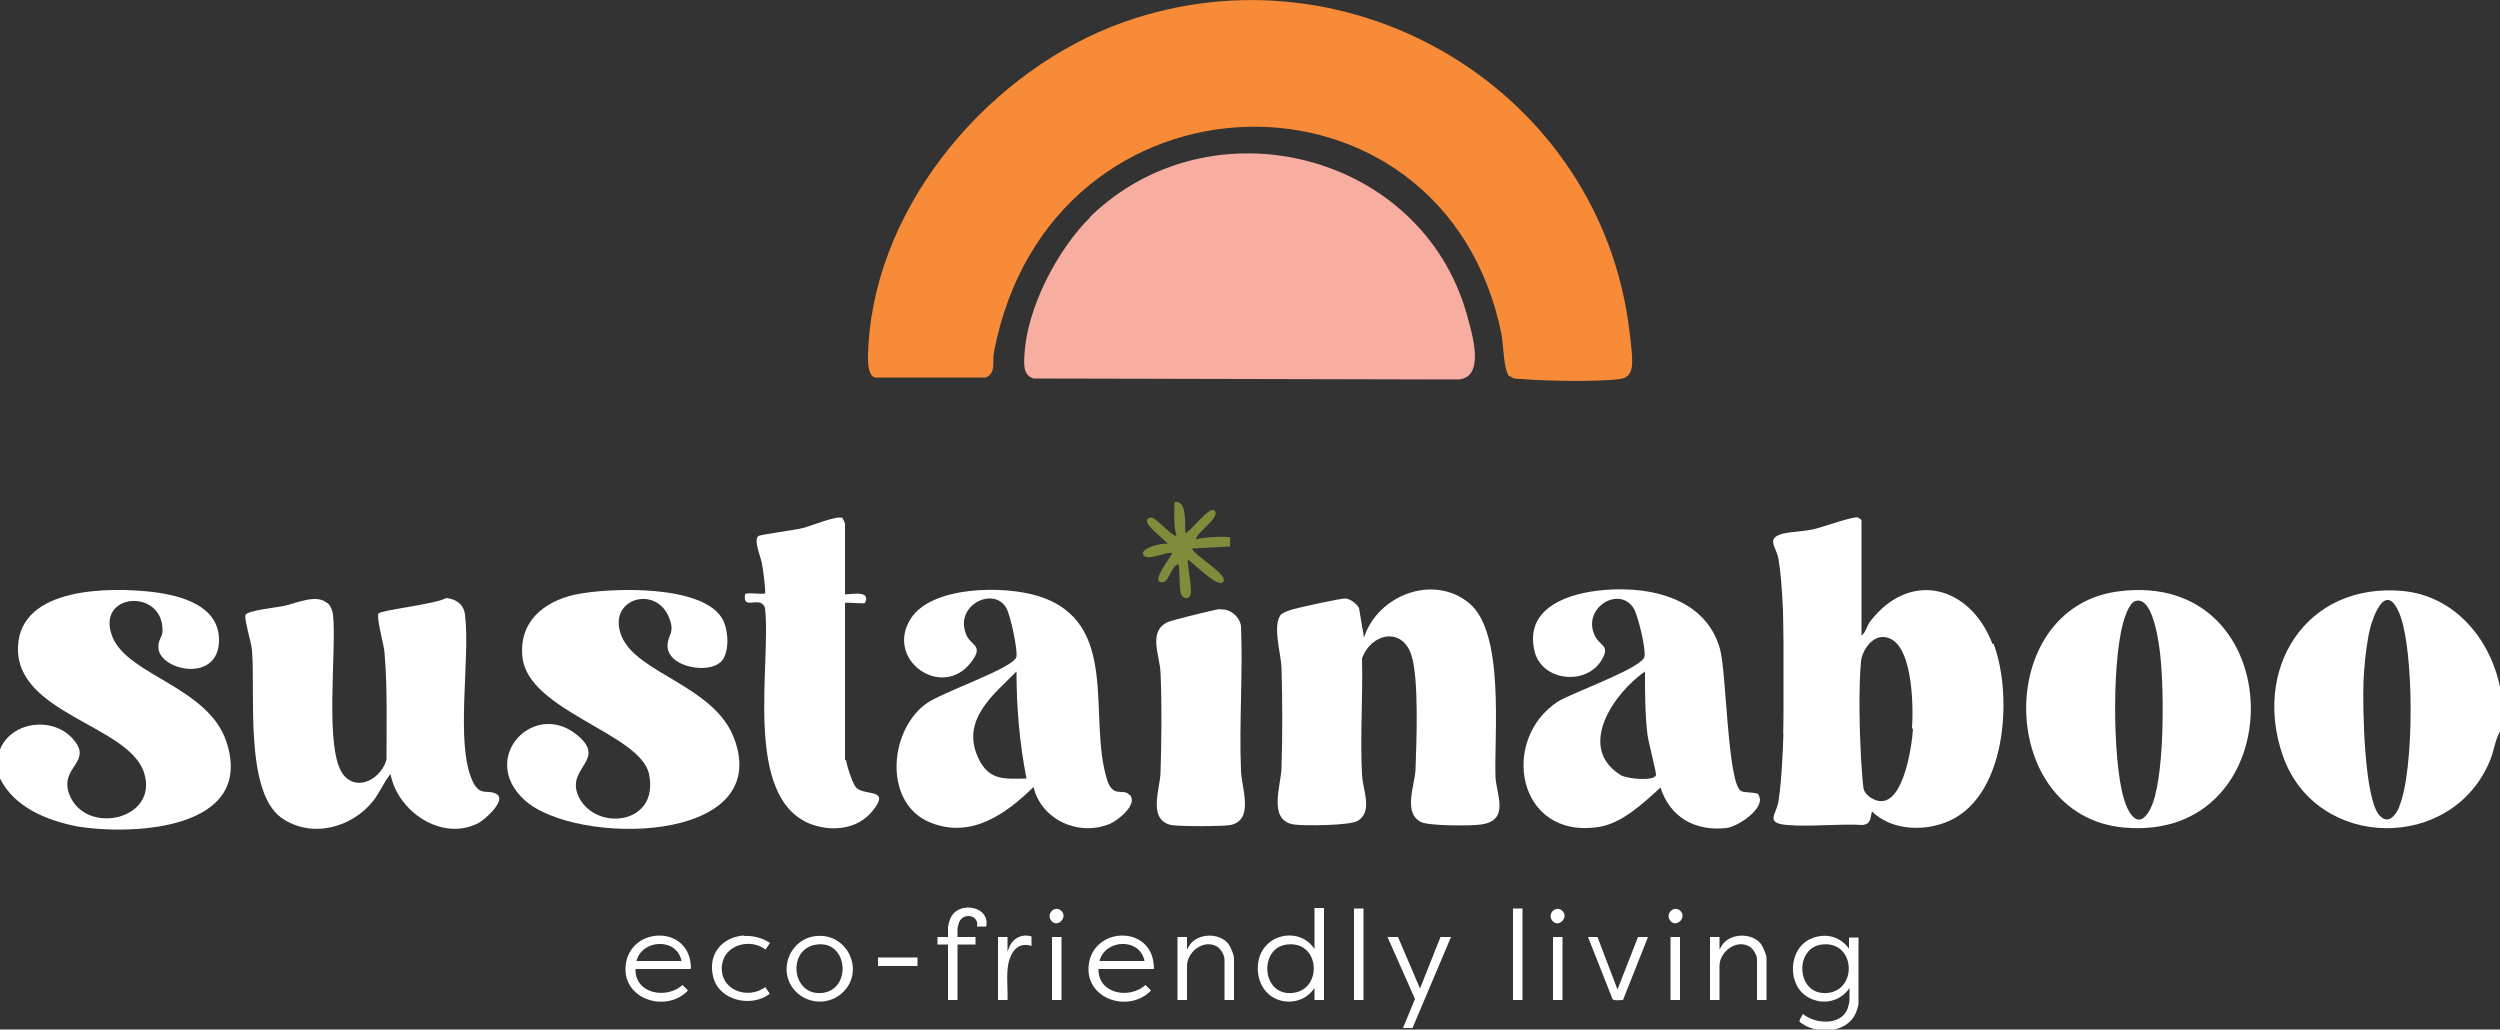
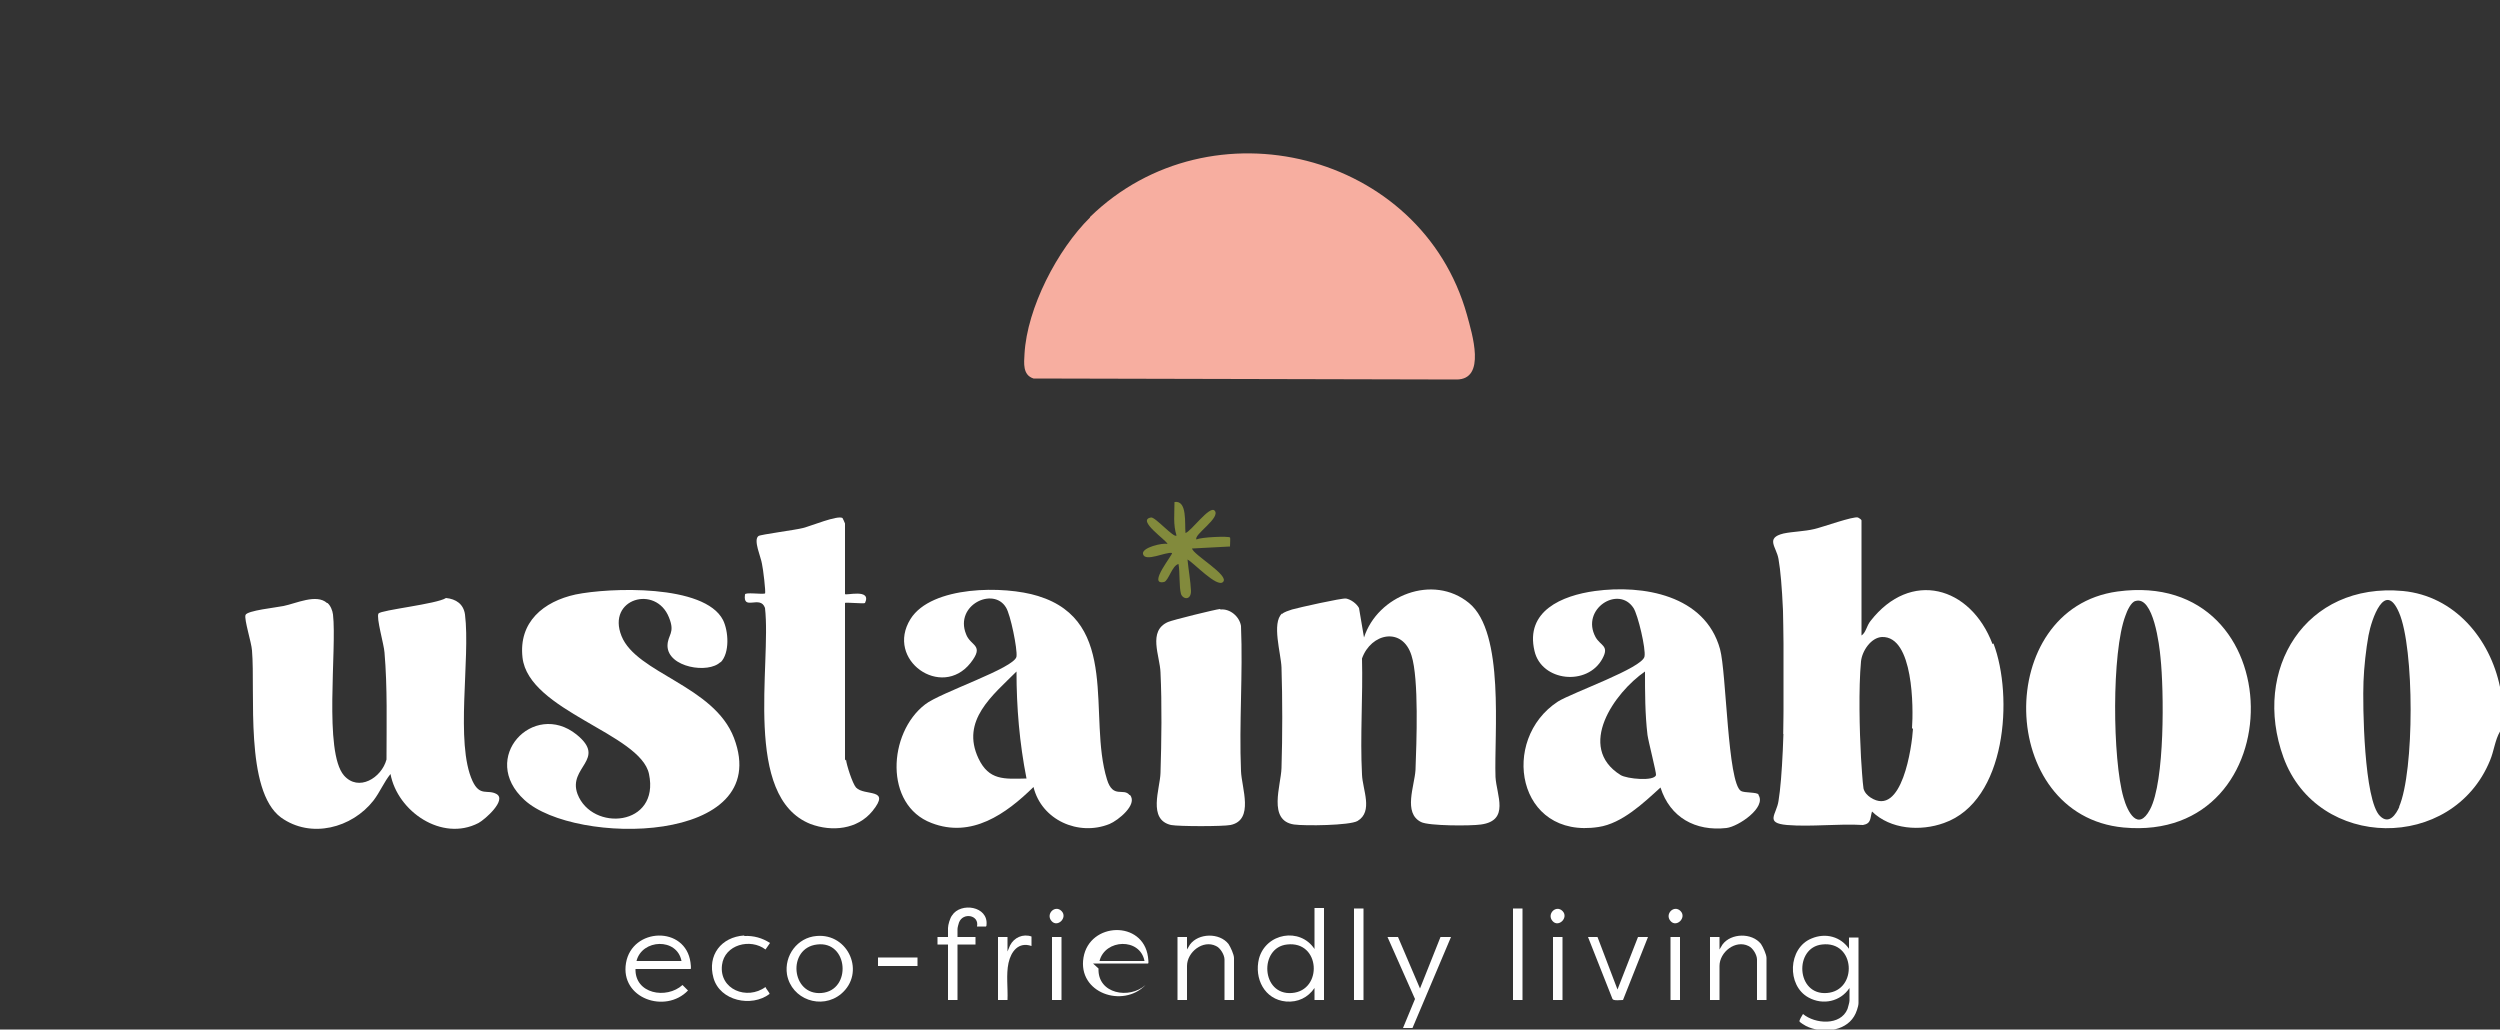
<svg xmlns="http://www.w3.org/2000/svg" viewBox="0 0 500 205.9" version="1.1" id="Layer_2">
  <rect x="0" y="0" width="500" height="205.9" fill="#333333" stroke="none" />
  <defs>
    <style>
      .st0 {
        fill: #f88b37;
      }

      .st1 {
        fill: #fff;
      }

      .st2 {
        fill: #f7aea0;
      }

      .st3 {
        fill: #828a3c;
      }
    </style>
  </defs>
  <g id="Layer_1-2">
    <g>
      <g>
-         <path d="M301.9,75.3c-1.2-1.1-1.2-6.4-1.6-8.5-11.6-56.6-90.3-55.1-101.5,3.6-.4,1.8.5,4.1-1.6,5.1h-22.2c-1.8-.4-1.4-4.9-1.3-6.6,1.7-28.6,24.8-55.2,51.1-64.5,45.5-16.1,95.4,13.8,101.1,61.9.2,1.8.8,5.9.4,7.4-.3,1.3-1,1.9-2.3,2.1-4.2.6-15.3.4-19.7,0-.7,0-1.8,0-2.3-.6h0Z" class="st0" />
        <path d="M218,43.4c24.1-23.5,66.3-13,75.4,19.6,1,3.7,3.9,12.9-2.1,12.9l-84.6-.2c-2.2-.7-1.9-3.1-1.8-4.9.5-9.2,6.6-20.9,13.1-27.3h0Z" class="st2" />
      </g>
      <g>
-         <path d="M0,149.9c2.3-5.7,10.6-6.6,14.5-2.2,4.3,4.7-2.6,5.6-.7,11,3.1,8.6,18.1,5.3,15-4.2s-25.8-11.8-25.2-25.2c.5-12,18.5-11.9,27-10.9,5.6.7,13.2,2.7,13.2,9.6,0,8.6-11.5,6.2-12.1,1.8-.2-1.8.8-2.4.8-3.5.3-8.8-13.6-7.8-10,1.1,3.1,7.7,19.2,10,22.8,21,5.7,17.5-18.5,18.7-29.8,16.9C9.4,164.1,2.9,161.5,0,155.7v-5.8h0Z" class="st1" />
        <path d="M256.4,122.8c.4-.4,1.4-.7,2-.9,1.4-.4,9.9-2.3,10.8-2.2,1,.2,2.1,1,2.6,1.9l1,5.9c2.7-8.4,13.8-12.8,21-6.9s5,26.2,5.3,34.8c.2,3.6,2.9,8.7-2.9,9.5-2,.3-10.5.3-12-.5-3.6-1.8-1.3-7.2-1.1-10.4.2-5.5.7-18.2-.8-22.9-1.8-5.8-8.1-4.5-9.9.6.2,7.7-.4,15.5,0,23.2.1,3,2.3,7.4-.9,9.3-1.6.9-10.5,1-12.7.7-5.3-.8-2.6-7.8-2.5-11.3.2-6.4.2-13.8,0-20.1-.1-2.8-2-8.9.1-10.8h0Z" class="st1" />
        <path d="M65.5,120.6c.6.5,1,1.5,1.1,2.3.8,7-1.9,27.5,2.2,32.2,2.9,3.3,7.5.5,8.5-3.2,0-7,.2-14.4-.4-21.4-.1-1.6-1.7-7-1.2-7.8.5-.7,11.7-1.9,13.5-3.1,2,.2,3.5,1.2,3.8,3.3,1.1,8.9-2,25.7,1.5,33.3,1.5,3.2,3,1.6,4.8,2.6,2.1,1.2-2.3,5.1-3.6,5.8-7.3,3.8-16.2-2.3-17.6-9.8-1.3,1.6-2.1,3.6-3.4,5.3-4.3,5.5-12.5,7.7-18.5,3.4-7.3-5.4-5.1-25-5.8-33.4-.1-1.6-1.6-6.2-1.3-7.1s6.2-1.5,7.6-1.8c2.5-.5,6.6-2.5,8.7-.6h0Z" class="st1" />
        <path d="M144.1,132.4c-2.4,2.4-10.5,1.1-10.6-3.2,0-2.3,1.6-2.5.3-5.7-2.6-6.6-12.5-3.8-9.5,3.7s18.5,9.9,22.5,20.4c8.1,21.4-31.9,21.6-41.9,12.4-9.2-8.4,1.8-20,10.4-13.1,6.2,5-1.8,6.5.2,11.9,2.9,7.6,16.5,6.5,14.3-4-1.7-8.1-24.1-12.6-25.3-23.3-.8-7.1,4.2-11.2,10.6-12.6,6.8-1.4,25.8-2.1,29.5,5.1,1.1,2.2,1.4,6.6-.5,8.5h0Z" class="st1" />
        <path d="M169.2,151.9c.1,1.1,1.3,4.8,2,5.6,1.7,1.8,7.1,0,3.3,4.7-3,3.7-8.1,4.2-12.4,2.6-13.6-5.4-7.8-31.9-9.1-43.2-.9-2.7-4.5.7-4-2.7,0-.5,3.3,0,4-.2.2-.2-.4-5.1-.6-5.9-.2-1.4-1.8-4.8-.7-5.6.4-.3,7.4-1.2,8.9-1.6,1.6-.4,6.9-2.6,7.9-2,0,0,.5,1,.5,1.1v14.1c0,.4,5.4-1.2,4,1.8-.2.2-4-.2-4,0v31.5h0Z" class="st1" />
        <path d="M244.1,121.9c1.9-.2,3.8,1.4,4.1,3.3.4,9.7-.4,19.4,0,29,.1,3.3,2.7,9.8-2.1,10.8-1.5.3-10.3.3-11.9,0-4.7-1.1-2.2-7.2-2.1-10.4.2-6.3.3-13.8,0-20.1-.1-3.3-2.6-8.3,1.5-10.1.9-.4,9.4-2.5,10.4-2.6h0Z" class="st1" />
        <path d="M237.1,106.6c1.1-.3,4.8-5.5,5.8-4.5,1.4,1.4-4.3,4.9-3.6,5.8.9-.5,6.5-.7,6.7-.4.1.1,0,1.3,0,1.8l-7.6.4c.3,1.3,7.6,5.4,6.2,6.7-1.2,1.2-5.9-3.9-7.1-4.5.2,2.1.6,4.2.7,6.3,0,1.9-1.6,1.7-2,.6-.4-1.4-.2-4.4-.5-6-1.3.3-2,3.4-2.9,3.6-3.4.7,1.9-5.6,1.6-5.8-1.2-.3-5.4,1.9-5.8.2-.3-1.3,4-2.3,4.9-2-.1-.7-6.3-4.8-3.3-5.3.8-.2,4.6,4.2,5.1,3.6-.7-2.2-.4-4.4-.4-6.7,2.6-.4,2,4.3,2.2,6.2h0Z" class="st3" />
        <path d="M480.6,118.2c-19.5-1.8-30.3,15.7-23.9,33.3,6.8,18.6,33.8,18.9,41.3.6.8-1.9,1-4.1,2-5.8v-8.9c-2-9.7-9.1-18.2-19.4-19.2h0ZM479.9,161.3c-.7,1.6-2.1,3.7-3.9,1.9-3.2-3.1-3.5-22.1-3.3-26.9.1-2.8.5-6.5,1-9.2.6-3.3,3.3-11.1,6.1-4.6,3.1,7.1,3.1,31.8,0,38.9h0Z" class="st1" />
        <path d="M398.5,128.8c-4.4-11.6-16.4-14.9-24.4-4.6-.8,1-.9,2.3-1.8,2.9v-23c0-.2-.5-.5-.7-.6-.9-.3-7,1.9-8.7,2.3-2.1.5-4.3.5-6.2.9-3.7.9-1.4,2.7-1,5.1,1.6,8.9,1.5,39.4,0,48.4-.4,2.7-2.8,4.4,1.7,4.8,4.9.4,10.3-.3,15.2,0,1.7-.3,1.4-1.4,1.8-2.7,3.7,3.6,9.7,4,14.4,2.3,12.5-4.4,13.9-25.3,9.9-35.9h0ZM382.6,145.7c-.2,3.6-2.2,17.9-8.5,13.8-.6-.4-1.2-1-1.4-1.8-.2-1.3-.4-4.7-.5-6.2-.3-5.4-.5-13.9,0-19.2.2-2.1,2-4.8,4.2-4.9,6.3-.2,6.3,14.2,6,18.3h0Z" class="st1" />
        <rect height="27.2" width=".5" y="119.6" x="356.7" class="st1" />
        <path d="M351.7,158.9c-.3-.5-2.8-.3-3.5-.7-2.7-1.6-2.9-23.7-4.2-28.4-3-10.8-15.4-12.9-25-11.6-6.6.9-14,4-12.1,12,1.4,6.1,10.6,7.1,13.6,1.5,1.4-2.6-.4-2.5-1.4-4.3-3-5.6,4.6-10.4,7.6-5.8.9,1.4,2.5,8.2,2.2,9.7-.4,2.3-14.4,7.2-17.3,9-11.7,7.6-8.2,27.6,8.1,25.1,4.7-.7,9-4.8,12.4-7.9,1.9,6,7,8.8,13.2,8.1,2.4-.3,8-4.1,6.4-6.6h0ZM331.2,155c-.3,1.3-5.8.8-7.1,0-8.9-5.6-1.2-16.5,4.9-20.7,0,4.2,0,8.5.5,12.7.2,1.4,1.8,7.6,1.7,8h0Z" class="st1" />
        <path d="M225.9,159c-1.2-1.5-3.3.8-4.5-3.1-3.9-12.6,2.8-31.6-13.8-36.7-6.7-2.1-21.3-2.1-25.5,4.6-5.1,8.2,6.2,16.1,12,8.8,2.9-3.7,0-3.3-.9-5.8-2.3-5.8,5.5-9.5,8-5.3.9,1.4,2.3,8.3,2.1,9.8-.3,2.3-15.3,7.2-18.3,9.6-7.4,5.7-8.2,20.1,1.3,23.7,8,3.1,14.9-1.8,20.4-7.2,1.6,6.6,9,9.9,15.2,7.4,1.7-.7,5.7-3.9,4.1-5.8h0ZM195.7,151.7c-3.6-7.6,2.8-12.6,7.6-17.4,0,7.2.6,14.3,2,21.4-4.5.1-7.5.4-9.6-4h0Z" class="st1" />
        <path d="M423.5,118.3c-24.9,3.4-24.2,44.8,1.2,47.2,34.3,3.2,34-52-1.2-47.2ZM430,161.9c-2.4,4.5-4.5.5-5.3-2.4-2.2-7.6-2.4-29.1.4-36.4.3-.9,1.1-2.7,2-2.9,3.6-1.1,4.8,9,5,11.3.7,6.6.9,24.8-2.1,30.4h0Z" class="st1" />
      </g>
      <g>
        <path d="M369.8,189.9v-2.4h1.9v13.1c0,.7-.5,2.1-.9,2.7-1.9,3.1-6.6,3.4-9.6,1.9-.2-.1-1.2-.7-1.3-.9-.1-.2.5-1.2.7-1.5,2.4,2,7.5,2.4,8.9-1,.1-.4.4-1.3.4-1.7v-2.5c-1.8,2.7-5.3,3.5-8.2,1.9-4.4-2.4-4.1-9.9.6-11.8,2.8-1.2,5.9-.4,7.6,2.2h0ZM364.4,188.9c-5.6.6-5.2,10.2,1,9.7s5.7-10.5-1-9.7Z" class="st1" />
        <path d="M264.8,181.7v18.3h-1.9v-2.4c-1.3,1.9-3.3,2.9-5.7,2.7-4.3-.4-6.4-4.6-5.4-8.6,1.4-5.1,8.2-6.3,11.1-1.9v-8.2h1.9ZM257.4,188.9c-5.6.6-5.2,10.2,1,9.7s5.7-10.5-1-9.7Z" class="st1" />
        <path d="M127.1,193.7c-.2,5.1,6.2,6.2,9.4,3.3l1.1,1.1c-4.5,4.7-13.6,1.6-12.4-5.5s11.9-7.5,12.9-.1c0,.2.2,1.3,0,1.3h-11ZM136.3,192.2c-.9-4.7-7.9-4.4-9,0h9Z" class="st1" />
-         <path d="M219.7,193.7c-.2,5.1,6.2,6.2,9.4,3.3l1.1,1.1c-4.5,4.7-13.6,1.6-12.4-5.5s11.9-7.5,12.9-.1c0,.2.2,1.3,0,1.3h-11ZM228.9,192.2c-.9-4.7-7.9-4.4-9,0h9Z" class="st1" />
+         <path d="M219.7,193.7c-.2,5.1,6.2,6.2,9.4,3.3c-4.5,4.7-13.6,1.6-12.4-5.5s11.9-7.5,12.9-.1c0,.2.2,1.3,0,1.3h-11ZM228.9,192.2c-.9-4.7-7.9-4.4-9,0h9Z" class="st1" />
        <path d="M163.3,187.2c6.4-.6,9.9,7.4,4.9,11.6-3.9,3.2-9.9,1.1-10.8-3.9-.6-3.8,2.1-7.4,5.9-7.7h0ZM163.4,188.9c-6,.7-5.2,10.2.9,9.7s5.4-10.5-.9-9.7Z" class="st1" />
        <polygon points="279.6 187.4 284 197.7 288.1 187.4 290.2 187.4 282.5 205.6 280.6 205.6 283 199.8 277.5 187.4 279.6 187.4" class="st1" />
        <path d="M246.8,200h-1.9v-8.1c0-.9-.8-2.3-1.7-2.7-2.6-1.3-5.8,1.2-5.8,4v6.8h-1.9v-12.6h1.9v2.5l.6-1c1.7-2.3,5.9-2.4,7.7-.1.4.6,1.1,2.1,1.1,2.8v8.4h0Z" class="st1" />
        <path d="M353.3,200h-1.9v-8.1c0-.9-.8-2.3-1.7-2.7-2.6-1.3-5.8,1.2-5.8,4v6.8h-1.9v-12.6h1.9v2.5l.6-1c1.7-2.3,5.9-2.4,7.7-.1.4.6,1.1,2.1,1.1,2.8v8.4h0Z" class="st1" />
        <path d="M195.4,185.3c.5-2.3-2.8-2.9-3.6-.8-.1.3-.3,1-.3,1.3v1.6h3.6v1.5h-3.6v11.1h-1.9v-11.1h-2.1v-1.5h2.1v-1.8c0-.6.4-2,.8-2.5,1.7-2.7,7.3-1.9,6.9,1.9,0,.1,0,.2-.1.3h-1.7Z" class="st1" />
        <path d="M148.9,187.2c1.8-.1,3.6.4,5.1,1.4l-.9,1.3c-3-2.3-8.2-1-8.7,3.1-.6,4.9,5,7.1,8.7,4.4h0c.1.4.9,1.2.8,1.4-3.6,2.7-9.9,1.4-11.2-3.2s1.6-8.2,6.1-8.5h0Z" class="st1" />
        <path d="M319.5,187.4l4,10.5,4.1-10.5h2l-5,12.6c-.4,0-1.9.2-2.1-.2l-4.9-12.4h1.9,0Z" class="st1" />
        <rect height="18.3" width="1.9" y="181.7" x="270.8" class="st1" />
        <rect height="18.3" width="1.9" y="181.7" x="302.6" class="st1" />
        <path d="M206.3,187.3v1.9c-2.6-.9-4.1,1.1-4.6,3.4s-.1,5-.2,7.4h-1.9v-12.6h1.9v2.9l.5-1.2c.8-1.6,2.6-2.4,4.3-1.8h0Z" class="st1" />
        <rect height="12.6" width="1.9" y="187.4" x="210.4" class="st1" />
        <rect height="12.6" width="1.9" y="187.4" x="310.6" class="st1" />
        <rect height="12.6" width="1.9" y="187.4" x="334.1" class="st1" />
        <rect height="1.7" width="7.9" y="191.5" x="175.6" class="st1" />
        <path d="M212.3,182.2c1.3,1.3-.8,3.4-2,2s.7-3.3,2-2Z" class="st1" />
        <path d="M312.5,182.2c1.3,1.3-.8,3.4-2,2s.7-3.3,2-2Z" class="st1" />
        <path d="M336.1,182.2c1.3,1.3-.8,3.4-2,2s.7-3.3,2-2Z" class="st1" />
      </g>
    </g>
  </g>
</svg>